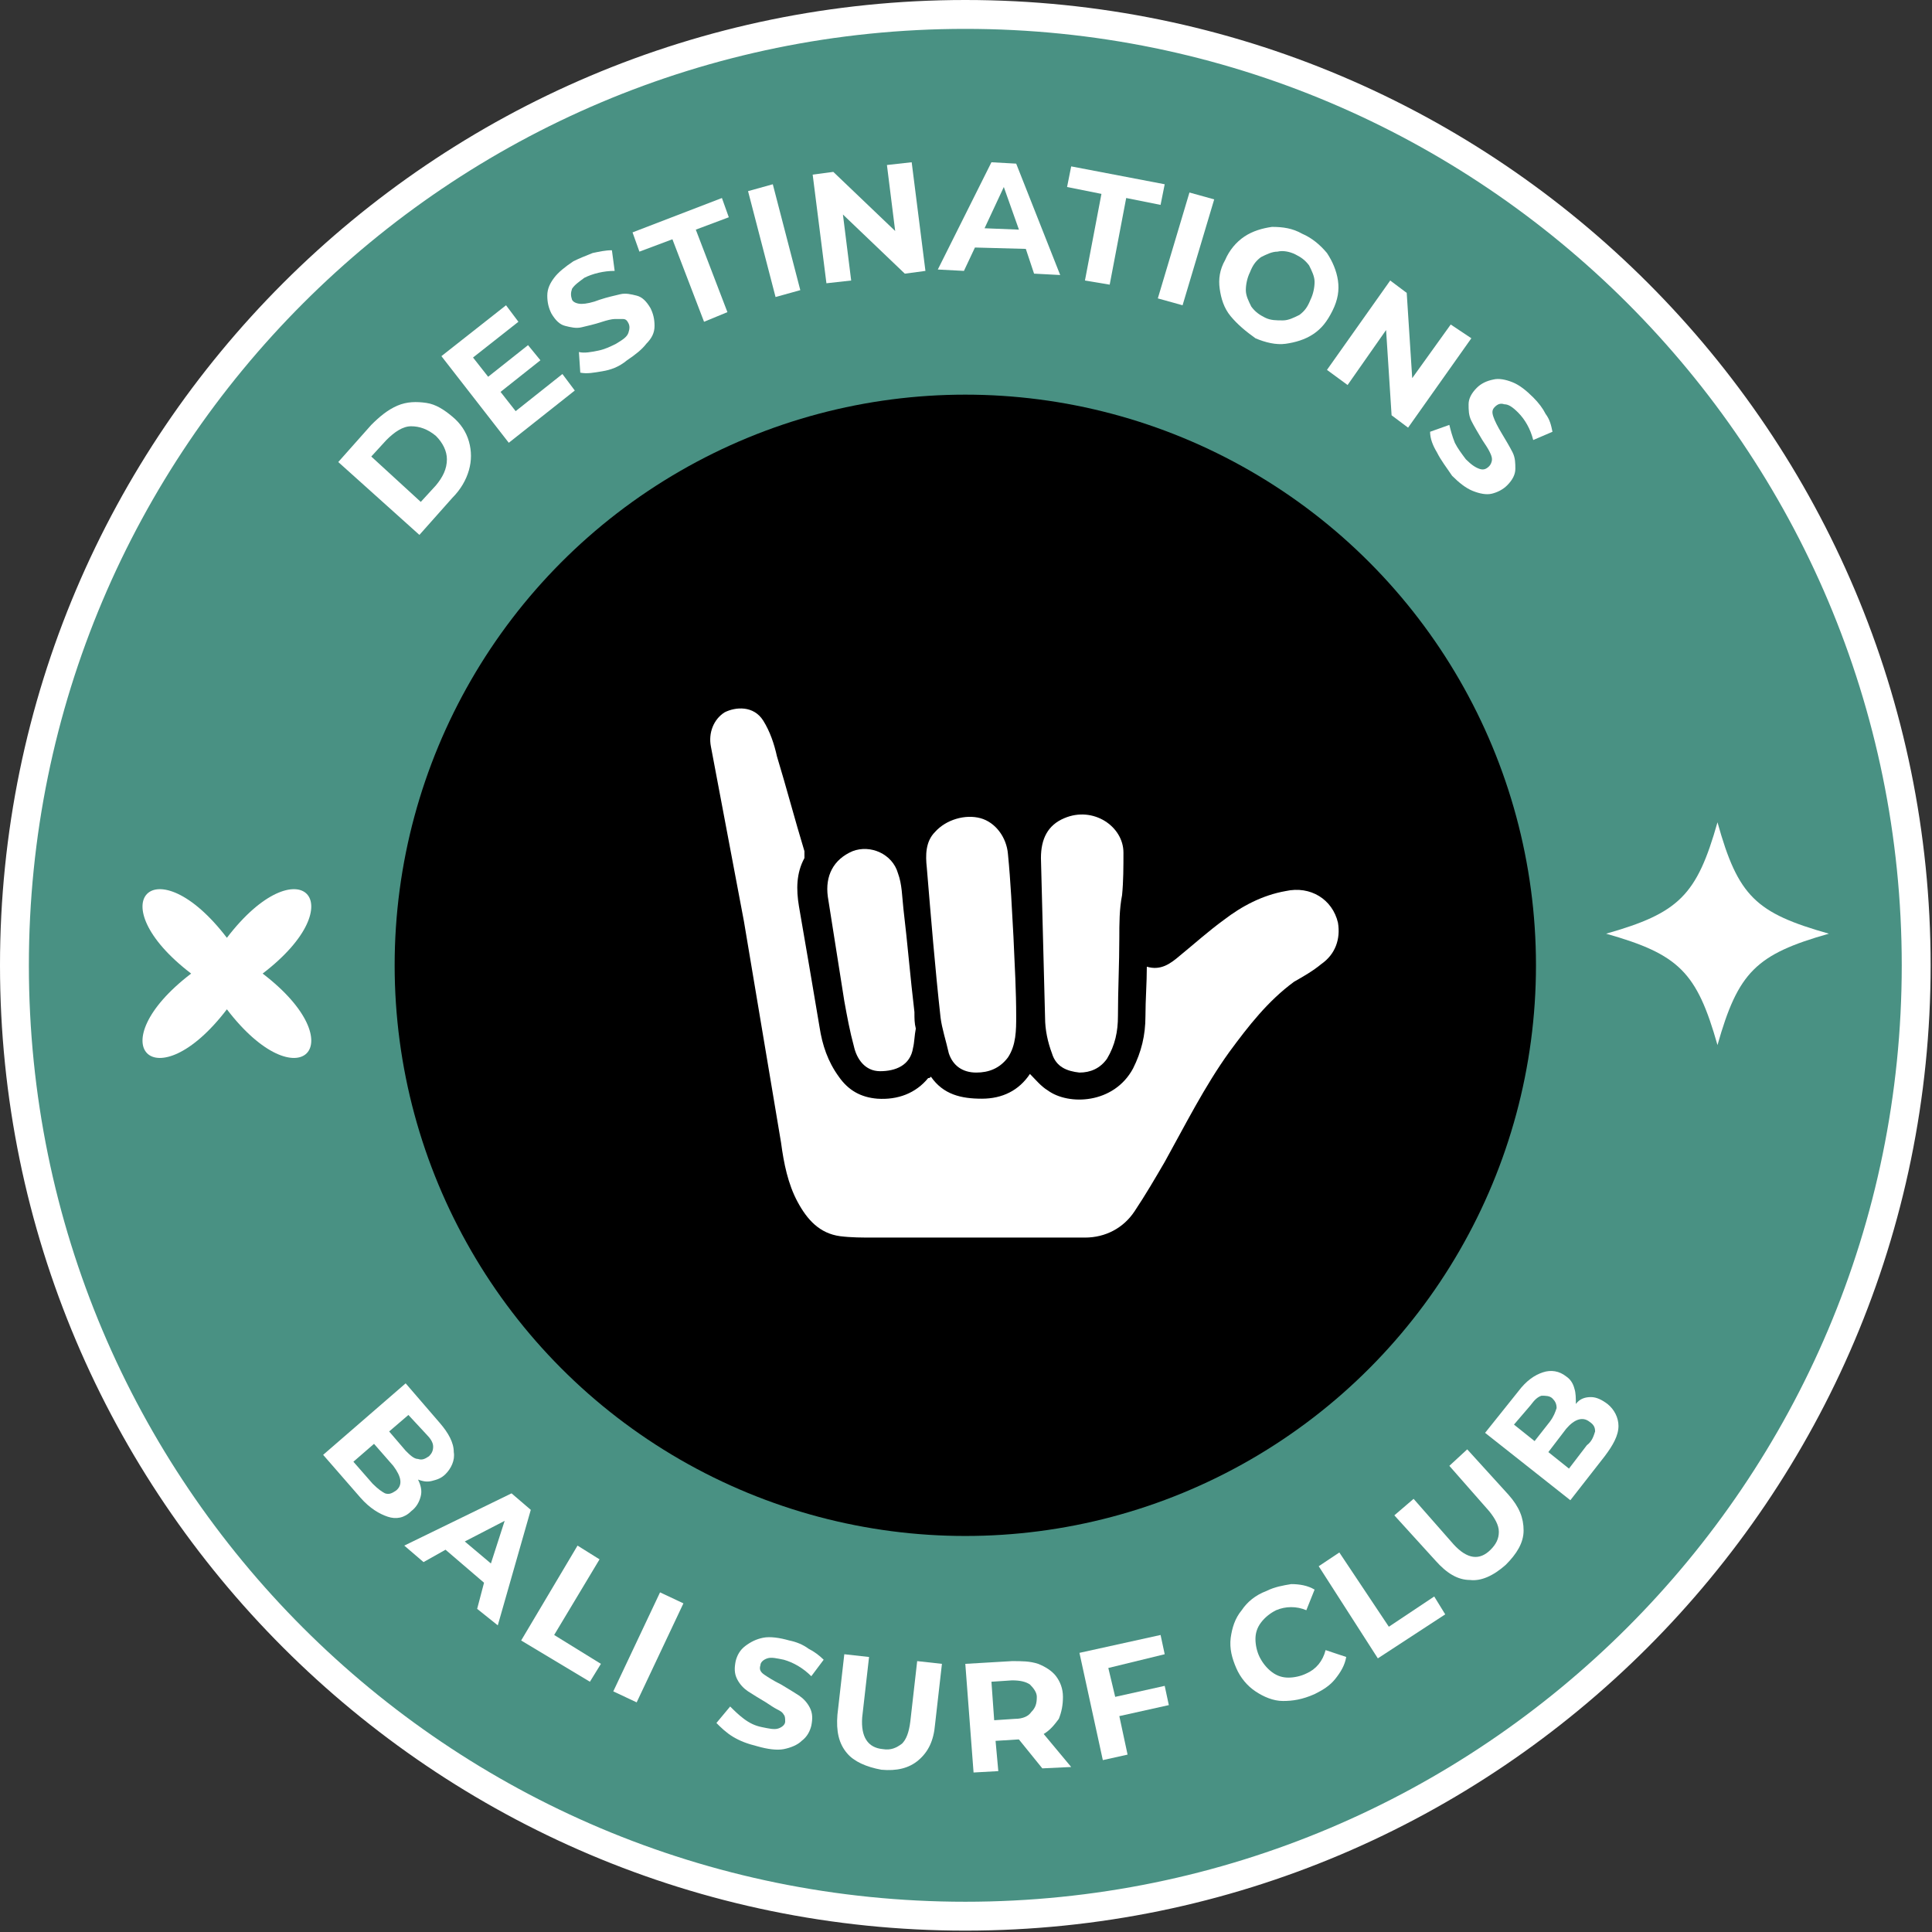
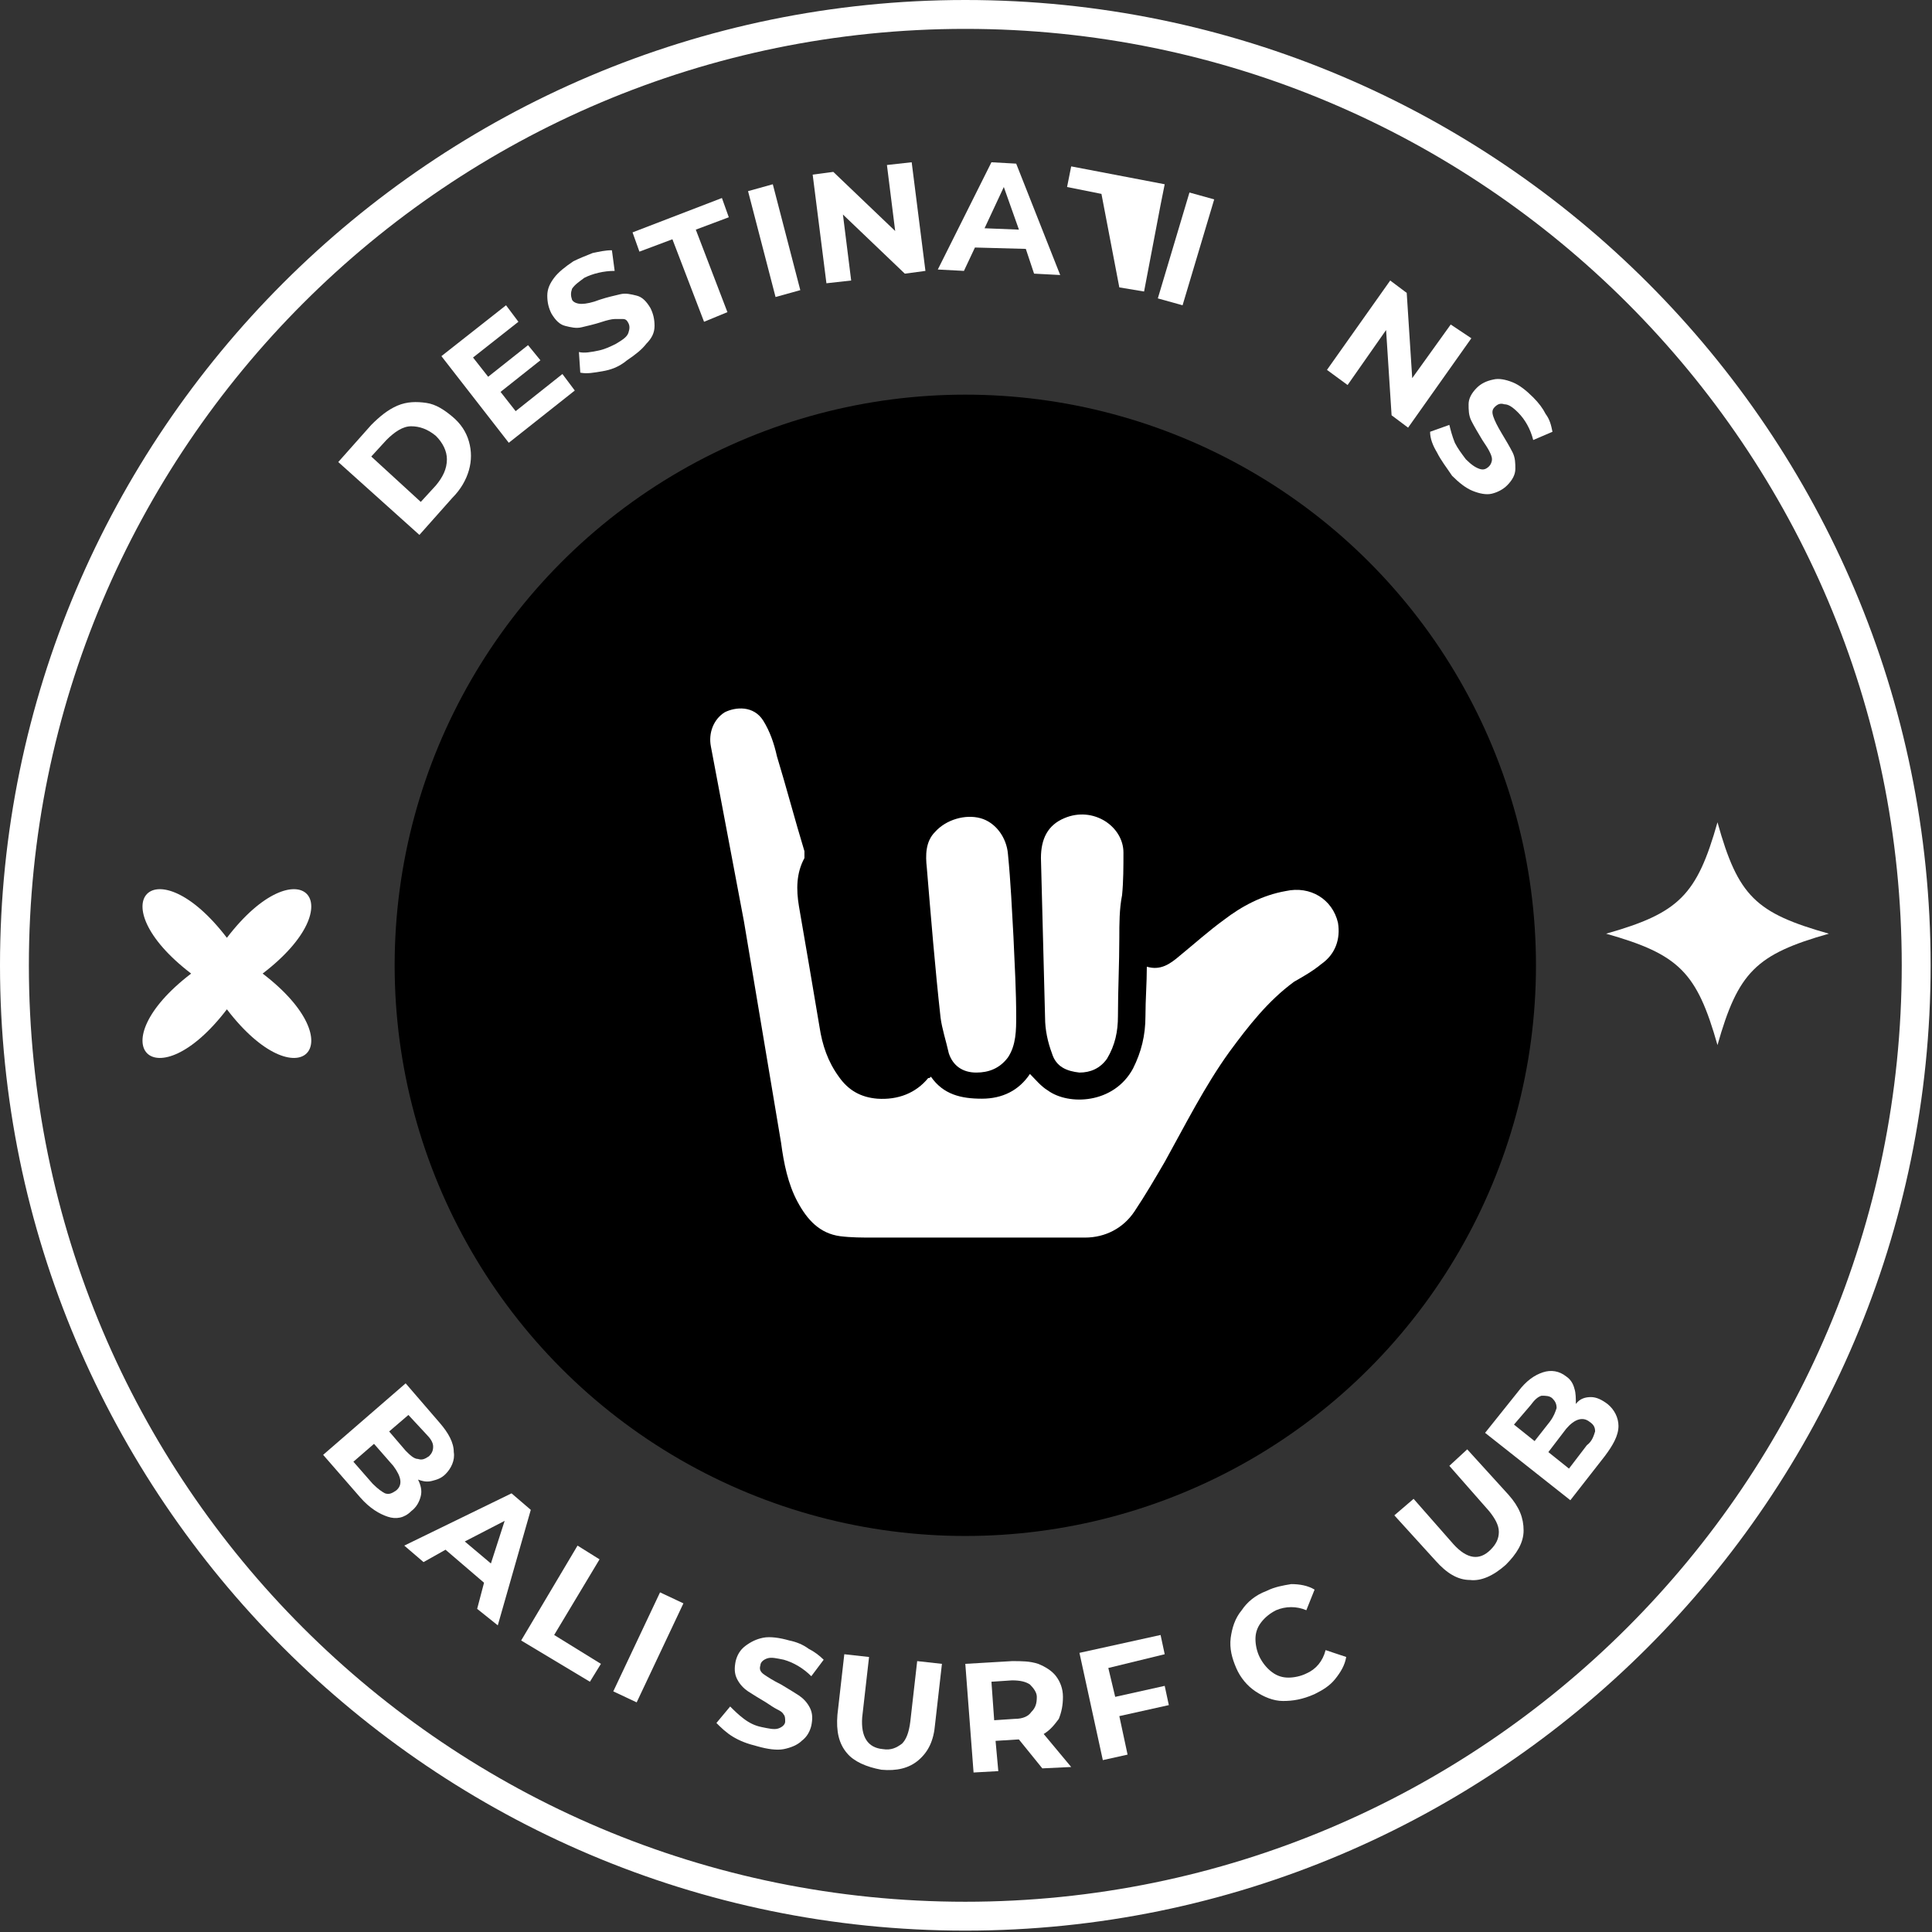
<svg xmlns="http://www.w3.org/2000/svg" id="Слой_1" x="0px" y="0px" viewBox="0 0 140.5 140.5" xml:space="preserve">
  <rect x="0" y="0" width="140.5" height="140.5" fill="#333333" stroke="none" />
  <g>
    <g>
-       <path fill="#499183" d="M70.2,139.4c-38.1,0-69.2-31-69.2-69.2S32.1,1,70.2,1s69.2,31,69.2,69.2S108.4,139.4,70.2,139.4z" />
      <path fill="#FFFFFF" d="M70.2,2.1c37.6,0,68.1,30.5,68.1,68.1c0,37.6-30.5,68.1-68.1,68.1S2.1,107.9,2.1,70.2 C2.1,32.6,32.6,2.1,70.2,2.1 M70.2,0C31.5,0,0,31.5,0,70.2s31.5,70.2,70.2,70.2s70.2-31.5,70.2-70.2S109,0,70.2,0L70.2,0z" />
    </g>
    <g>
      <path fill="#FFFFFF" d="M30.6,108.8c-0.1,0.4-0.3,0.8-0.7,1.1c-0.5,0.5-1.1,0.6-1.7,0.4c-0.6-0.2-1.3-0.6-2-1.4l-2.7-3.1l6-5.2 l2.5,2.9c0.6,0.7,1,1.4,1,2.1c0.1,0.6-0.2,1.2-0.6,1.6c-0.3,0.3-0.6,0.4-1,0.5c-0.4,0.1-0.7,0-1-0.1 C30.6,108,30.7,108.4,30.6,108.8z M28,108.6c0.3,0.1,0.5,0,0.8-0.2c0.5-0.4,0.4-1-0.2-1.8l-1.4-1.6l-1.5,1.3l1.4,1.6 C27.5,108.3,27.8,108.5,28,108.6z M29.7,102.9l-1.4,1.2l1.2,1.4c0.3,0.3,0.6,0.6,0.9,0.6c0.3,0.1,0.5,0,0.8-0.2 c0.2-0.2,0.3-0.4,0.3-0.7s-0.2-0.6-0.5-0.9L29.7,102.9z" />
      <path fill="#FFFFFF" d="M35.2,115.1l-2.8-2.4l-1.6,0.9l-1.4-1.2l7.8-3.8l1.4,1.2l-2.4,8.4l-1.5-1.2L35.2,115.1z M35.7,113.7l1-3.1 l-2.9,1.5L35.7,113.7z" />
      <path fill="#FFFFFF" d="M42,112.4l1.6,1l-3.3,5.5l3.4,2.1l-0.8,1.3l-5-3L42,112.4z" />
      <path fill="#FFFFFF" d="M48,115.8l1.7,0.8l-3.4,7.2l-1.7-0.8L48,115.8z" />
      <path fill="#FFFFFF" d="M53.3,126.3c-0.5-0.3-0.9-0.7-1.2-1l1-1.2c0.3,0.3,0.6,0.6,1,0.9c0.4,0.3,0.8,0.5,1.3,0.6 c0.5,0.1,0.9,0.2,1.2,0.1c0.3-0.1,0.5-0.3,0.5-0.5c0-0.2,0-0.4-0.1-0.5c-0.1-0.2-0.3-0.3-0.5-0.4c-0.2-0.1-0.5-0.3-0.8-0.5 c-0.5-0.3-1-0.6-1.3-0.8s-0.6-0.5-0.8-0.9c-0.2-0.4-0.2-0.8-0.1-1.3c0.1-0.4,0.3-0.8,0.7-1.1s0.8-0.5,1.3-0.6 c0.5-0.1,1.2,0,1.9,0.2c0.5,0.1,1,0.3,1.4,0.6c0.4,0.2,0.8,0.5,1.1,0.8l-0.9,1.2c-0.6-0.6-1.3-1-2-1.2c-0.5-0.1-0.9-0.2-1.2-0.1 c-0.3,0.1-0.5,0.3-0.5,0.5c-0.1,0.3,0,0.5,0.3,0.7s0.6,0.4,1.2,0.7c0.5,0.3,1,0.6,1.3,0.8c0.3,0.2,0.6,0.5,0.8,0.9 c0.2,0.4,0.2,0.8,0.1,1.3c-0.1,0.4-0.3,0.8-0.7,1.1c-0.3,0.3-0.8,0.5-1.3,0.6c-0.5,0.1-1.2,0-1.9-0.2 C54.3,126.8,53.8,126.6,53.3,126.3z" />
      <path fill="#FFFFFF" d="M61.6,127.5c-0.6-0.7-0.8-1.6-0.7-2.8l0.5-4.4l1.8,0.2l-0.5,4.4c-0.1,1.4,0.4,2.2,1.5,2.3 c0.6,0.1,1-0.1,1.4-0.4c0.3-0.3,0.5-0.8,0.6-1.6l0.5-4.4l1.8,0.2l-0.5,4.4c-0.1,1.2-0.5,2-1.2,2.6c-0.7,0.6-1.6,0.8-2.7,0.7 C63,128.5,62.1,128.1,61.6,127.5z" />
      <path fill="#FFFFFF" d="M75.8,128.6l-1.7-2.1l-0.1,0l-1.6,0.1l0.2,2.2l-1.8,0.1l-0.6-7.9l3.4-0.2c0.7,0,1.3,0,1.9,0.2 c0.5,0.2,1,0.5,1.3,0.9c0.3,0.4,0.5,0.9,0.5,1.5s-0.1,1.1-0.3,1.6c-0.3,0.4-0.6,0.8-1.1,1.1l2,2.4L75.8,128.6z M74.9,122.5 c-0.3-0.2-0.7-0.3-1.3-0.3l-1.5,0.1l0.2,2.8l1.5-0.1c0.6,0,1-0.2,1.2-0.5c0.3-0.3,0.4-0.6,0.4-1.1 C75.4,123.1,75.2,122.8,74.9,122.5z" />
      <path fill="#FFFFFF" d="M80.6,121.3l0.5,2.1l3.6-0.8l0.3,1.4l-3.6,0.8l0.6,2.8l-1.8,0.4l-1.7-7.8l5.9-1.3l0.3,1.4L80.6,121.3z" />
      <path fill="#FFFFFF" d="M93.3,123.7c-0.7,0-1.4-0.3-2-0.7c-0.6-0.4-1.1-1-1.4-1.7c-0.3-0.7-0.5-1.4-0.4-2.2c0.1-0.7,0.3-1.4,0.8-2 c0.4-0.6,1-1.1,1.8-1.4c0.6-0.3,1.2-0.4,1.8-0.5c0.6,0,1.2,0.1,1.7,0.4l-0.6,1.5c-0.7-0.3-1.5-0.3-2.2,0c-0.4,0.2-0.8,0.5-1.1,0.9 c-0.3,0.4-0.4,0.8-0.4,1.2c0,0.4,0.1,0.9,0.3,1.3c0.2,0.4,0.5,0.8,0.9,1.1c0.4,0.3,0.8,0.4,1.2,0.4c0.4,0,0.9-0.1,1.3-0.3 c0.7-0.3,1.2-0.9,1.4-1.7l1.5,0.5c-0.1,0.6-0.4,1.1-0.8,1.6c-0.4,0.5-0.9,0.8-1.5,1.1C94.7,123.6,94,123.7,93.3,123.7z" />
-       <path fill="#FFFFFF" d="M95.9,113.9l1.5-1l3.6,5.4l3.3-2.2l0.8,1.3l-4.9,3.2L95.9,113.9z" />
      <path fill="#FFFFFF" d="M106.9,114.9c-0.9,0-1.7-0.5-2.5-1.4l-3-3.3l1.4-1.2l2.9,3.3c1,1.1,1.9,1.2,2.7,0.4 c0.4-0.4,0.6-0.8,0.6-1.3c0-0.5-0.3-1-0.7-1.5l-2.9-3.3l1.3-1.2l3,3.3c0.8,0.9,1.1,1.7,1.1,2.6c0,0.9-0.5,1.7-1.3,2.5 C108.6,114.6,107.7,115,106.9,114.9z" />
      <path fill="#FFFFFF" d="M115.7,101.6c0.4,0,0.8,0.2,1.2,0.5c0.5,0.4,0.8,1,0.8,1.6c0,0.7-0.4,1.4-1,2.2l-2.5,3.2l-6.2-4.9l2.4-3 c0.6-0.8,1.2-1.2,1.8-1.4c0.6-0.2,1.2-0.1,1.7,0.3c0.3,0.2,0.5,0.5,0.6,0.9c0.1,0.3,0.1,0.7,0.1,1.1 C114.9,101.7,115.3,101.6,115.7,101.6z M110.1,103.6l1.5,1.2l1.1-1.4c0.3-0.4,0.4-0.7,0.5-1c0-0.3-0.1-0.5-0.3-0.7 c-0.2-0.2-0.5-0.2-0.8-0.2c-0.3,0.1-0.5,0.3-0.8,0.7L110.1,103.6z M116,104.1c0-0.3-0.1-0.5-0.4-0.7c-0.5-0.4-1.1-0.2-1.7,0.5 l-1.3,1.7l1.5,1.2l1.3-1.7C115.8,104.8,115.9,104.4,116,104.1z" />
    </g>
    <g>
      <g>
        <path fill="#FFFFFF" d="M24.6,33.6l2.4-2.7c0.6-0.6,1.2-1.1,1.9-1.4s1.4-0.3,2.1-0.2c0.7,0.1,1.3,0.5,1.9,1 c0.6,0.5,1,1.1,1.2,1.8c0.2,0.7,0.2,1.4,0,2.1s-0.6,1.4-1.2,2l-2.4,2.7L24.6,33.6z M31.7,35.3c0.5-0.6,0.8-1.2,0.8-1.9 c0-0.6-0.3-1.2-0.8-1.7c-0.6-0.5-1.2-0.7-1.8-0.7c-0.6,0-1.2,0.4-1.8,1L27,33.2l3.6,3.3L31.7,35.3z" />
        <path fill="#FFFFFF" d="M40.9,27.2l0.9,1.2L37,32.2l-4.9-6.3l4.7-3.7l0.9,1.2l-3.3,2.6l1.1,1.4l2.9-2.3l0.9,1.1l-2.9,2.3l1.1,1.4 L40.9,27.2z" />
        <path fill="#FFFFFF" d="M43.8,27c-0.6,0.1-1.1,0.2-1.6,0.1l-0.1-1.5c0.4,0.1,0.9,0,1.4-0.1c0.5-0.1,0.9-0.3,1.3-0.5 c0.5-0.3,0.8-0.5,0.9-0.8c0.1-0.3,0.1-0.5,0-0.7c-0.1-0.2-0.2-0.3-0.4-0.3c-0.2,0-0.4,0-0.6,0c-0.2,0-0.6,0.1-0.9,0.2 c-0.6,0.2-1.1,0.3-1.5,0.4c-0.4,0.1-0.8,0-1.2-0.1c-0.4-0.1-0.7-0.4-1-0.9c-0.2-0.4-0.3-0.8-0.3-1.3c0-0.5,0.2-0.9,0.5-1.3 c0.3-0.4,0.8-0.8,1.4-1.2c0.4-0.2,0.9-0.4,1.4-0.6c0.5-0.1,0.9-0.2,1.4-0.2l0.2,1.5c-0.8,0-1.6,0.2-2.2,0.5 c-0.4,0.3-0.7,0.5-0.9,0.8c-0.1,0.3-0.1,0.5,0,0.8c0.1,0.2,0.4,0.3,0.7,0.3c0.3,0,0.8-0.1,1.3-0.3c0.6-0.2,1.1-0.3,1.5-0.4 c0.4-0.1,0.8,0,1.2,0.1c0.4,0.1,0.7,0.4,1,0.9c0.2,0.4,0.3,0.8,0.3,1.3s-0.2,0.9-0.6,1.3c-0.3,0.4-0.8,0.8-1.4,1.2 C45,26.7,44.4,26.9,43.8,27z" />
        <path fill="#FFFFFF" d="M48.9,17.4l-2.4,0.9L46,16.9l6.5-2.5l0.5,1.4l-2.4,0.9l2.3,6l-1.7,0.7L48.9,17.4z" />
        <path fill="#FFFFFF" d="M54.4,13.9l1.8-0.5l2,7.7l-1.8,0.5L54.4,13.9z" />
        <path fill="#FFFFFF" d="M66.3,11.8l1,7.9l-1.5,0.2l-4.5-4.3l0.6,4.8l-1.8,0.2l-1-7.9l1.5-0.2l4.5,4.3L64.5,12L66.3,11.8z" />
        <path fill="#FFFFFF" d="M74.6,18.1L70.9,18l-0.8,1.7l-1.9-0.1l3.9-7.8l1.8,0.1l3.2,8.1l-1.9-0.1L74.6,18.1z M74.1,16.7l-1.1-3.1 l-1.4,3L74.1,16.7z" />
-         <path fill="#FFFFFF" d="M80.1,14.1l-2.5-0.5l0.3-1.5l6.8,1.3l-0.3,1.5l-2.5-0.5l-1.2,6.3l-1.8-0.3L80.1,14.1z" />
+         <path fill="#FFFFFF" d="M80.1,14.1l-2.5-0.5l0.3-1.5l6.8,1.3l-0.3,1.5l-1.2,6.3l-1.8-0.3L80.1,14.1z" />
        <path fill="#FFFFFF" d="M86.5,14l1.8,0.5L86,22.2l-1.8-0.5L86.5,14z" />
-         <path fill="#FFFFFF" d="M89.5,23c-0.5-0.6-0.7-1.3-0.8-2s0-1.4,0.4-2.1c0.3-0.7,0.8-1.3,1.4-1.7s1.3-0.6,2-0.7 c0.8,0,1.5,0.1,2.2,0.5c0.7,0.3,1.3,0.8,1.8,1.4c0.4,0.6,0.7,1.3,0.8,2c0.1,0.7,0,1.4-0.4,2.2s-0.8,1.3-1.4,1.7s-1.3,0.6-2,0.7 s-1.5-0.1-2.2-0.4C90.6,24.1,90,23.6,89.5,23z M93.3,23.3c0.4,0,0.8-0.2,1.2-0.4c0.4-0.3,0.6-0.6,0.8-1.1 c0.2-0.4,0.3-0.9,0.3-1.3c0-0.4-0.2-0.8-0.4-1.2c-0.3-0.4-0.6-0.6-1-0.8c-0.4-0.2-0.9-0.3-1.3-0.2c-0.4,0-0.8,0.2-1.2,0.4 c-0.4,0.3-0.6,0.6-0.8,1.1c-0.2,0.4-0.3,0.9-0.3,1.3s0.2,0.8,0.4,1.2c0.3,0.4,0.6,0.6,1,0.8S92.8,23.3,93.3,23.3z" />
        <path fill="#FFFFFF" d="M107,24.6l-4.6,6.5l-1.2-0.9l-0.4-6.2L98,28l-1.5-1.1l4.6-6.5l1.2,0.9l0.4,6.2l2.8-3.9L107,24.6z" />
        <path fill="#FFFFFF" d="M104.5,32.9c-0.3-0.5-0.5-1-0.5-1.5l1.4-0.5c0.1,0.4,0.2,0.8,0.4,1.3c0.2,0.4,0.5,0.8,0.8,1.2 c0.4,0.4,0.7,0.6,1,0.7c0.3,0.1,0.5,0,0.7-0.2c0.1-0.1,0.2-0.3,0.2-0.5c0-0.2-0.1-0.4-0.2-0.6c-0.1-0.2-0.3-0.5-0.5-0.8 c-0.3-0.5-0.6-1-0.8-1.4c-0.2-0.4-0.2-0.8-0.2-1.2c0-0.4,0.2-0.8,0.6-1.2c0.3-0.3,0.7-0.5,1.2-0.6c0.4-0.1,0.9,0,1.4,0.2 c0.5,0.2,1,0.6,1.5,1.1c0.4,0.4,0.7,0.8,0.9,1.2c0.3,0.4,0.4,0.8,0.5,1.3l-1.4,0.6c-0.2-0.8-0.6-1.5-1.1-2 c-0.4-0.4-0.7-0.6-1-0.6c-0.3-0.1-0.5,0-0.7,0.2c-0.2,0.2-0.2,0.4-0.1,0.7s0.3,0.7,0.6,1.2c0.3,0.5,0.6,1,0.8,1.4 c0.2,0.4,0.2,0.8,0.2,1.2c0,0.4-0.2,0.8-0.6,1.2c-0.3,0.3-0.7,0.5-1.1,0.6c-0.4,0.1-0.9,0-1.4-0.2c-0.5-0.2-1-0.6-1.5-1.1 C105.2,34,104.8,33.5,104.5,32.9z" />
      </g>
    </g>
    <path fill="#FFFFFF" d="M16.5,73.4c5.2,6.8,9.4,2.6,2.6-2.6c6.8-5.2,2.6-9.4-2.6-2.6c-5.2-6.8-9.4-2.6-2.6,2.6 C7.1,76,11.3,80.2,16.5,73.4z" />
    <circle cx="70.2" cy="70.2" r="41.5" />
    <path fill="#FFFFFF" d="M124.9,59.8c-1.5,5.3-2.8,6.6-8.1,8.1c5.3,1.5,6.6,2.8,8.1,8.1c1.5-5.3,2.8-6.6,8.1-8.1 C127.7,66.4,126.4,65.2,124.9,59.8z" />
    <g>
      <path fill="#FFFFFF" d="M67.7,78.3c0.9,1.3,2.2,1.6,3.7,1.6c1.5,0,2.7-0.6,3.5-1.8c0.4,0.4,0.8,0.9,1.3,1.2c1.5,1.1,4.8,1,6.2-1.6 c0.6-1.2,0.9-2.4,0.9-3.8c0-1.2,0.1-2.4,0.1-3.6c1,0.3,1.7-0.2,2.4-0.8c1.1-0.9,2.1-1.8,3.2-2.6c1.3-1,2.8-1.8,4.5-2.1 c1.8-0.4,3.4,0.6,3.8,2.3c0.2,1.2-0.2,2.3-1.2,3c-0.6,0.5-1.3,0.9-2,1.3c-1.9,1.4-3.3,3.2-4.7,5.1c-1.8,2.5-3.2,5.3-4.7,8 c-0.7,1.2-1.4,2.4-2.2,3.6c-0.8,1.2-2.1,1.9-3.6,1.9c-5.1,0-10.3,0-15.4,0c-0.8,0-1.6,0-2.4-0.1c-1.5-0.2-2.4-1.2-3.1-2.5 c-0.7-1.3-1-2.8-1.2-4.3c-0.9-5.4-1.8-10.7-2.7-16.1c-0.8-4.2-1.6-8.5-2.4-12.7c-0.2-1,0.2-2,1-2.5c0.8-0.4,2.1-0.5,2.8,0.6 c0.5,0.8,0.8,1.7,1,2.6c0.7,2.3,1.3,4.6,2,6.9c0,0.1,0,0.3,0,0.5c-0.6,1.1-0.6,2.3-0.4,3.5c0.5,2.9,1,5.8,1.5,8.8 c0.2,1.3,0.6,2.5,1.4,3.6c0.7,1,1.6,1.5,2.8,1.6c1.5,0.1,2.8-0.4,3.7-1.5C67.6,78.4,67.6,78.4,67.7,78.3z" />
      <path fill="#FFFFFF" d="M73.7,68.1c0.1,2.2,0.2,4,0.2,5.8c0,1,0,2.1-0.6,3C72.7,77.7,71.9,78,71,78c-1,0-1.7-0.5-2-1.4 c-0.2-0.9-0.5-1.8-0.6-2.6c-0.4-3.6-0.7-7.3-1-10.9c-0.1-0.9-0.1-1.9,0.6-2.6c0.8-0.9,2.2-1.3,3.3-1c1.1,0.3,1.9,1.4,2,2.6 C73.5,64.1,73.6,66.3,73.7,68.1z" />
      <path fill="#FFFFFF" d="M81.4,68.2c0,1.9-0.1,3.8-0.1,5.7c0,1.1-0.2,2.1-0.8,3.1c-0.5,0.7-1.2,1-2,1c-0.9-0.1-1.7-0.4-2-1.4 c-0.3-0.8-0.5-1.7-0.5-2.6c-0.1-3.9-0.2-7.7-0.3-11.6c0-1.4,0.5-2.4,1.7-2.9c2.1-0.9,4.3,0.6,4.3,2.5c0,1,0,2.1-0.1,3.1 C81.4,66.1,81.4,67.2,81.4,68.2C81.4,68.2,81.4,68.2,81.4,68.2z" />
-       <path fill="#FFFFFF" d="M66.6,74.8c-0.1,0.5-0.1,1-0.2,1.4c-0.2,1.3-1.3,1.7-2.4,1.7c-1.1,0-1.7-0.9-1.9-1.8 c-0.3-1.1-0.5-2.2-0.7-3.3c-0.4-2.5-0.8-5.1-1.2-7.6c-0.2-1.5,0.4-2.7,1.8-3.3c1.3-0.5,2.9,0.2,3.3,1.6c0.3,0.8,0.3,1.7,0.4,2.6 c0.3,2.5,0.5,5,0.8,7.5C66.5,74.1,66.5,74.4,66.6,74.8C66.5,74.8,66.5,74.8,66.6,74.8z" />
    </g>
  </g>
</svg>